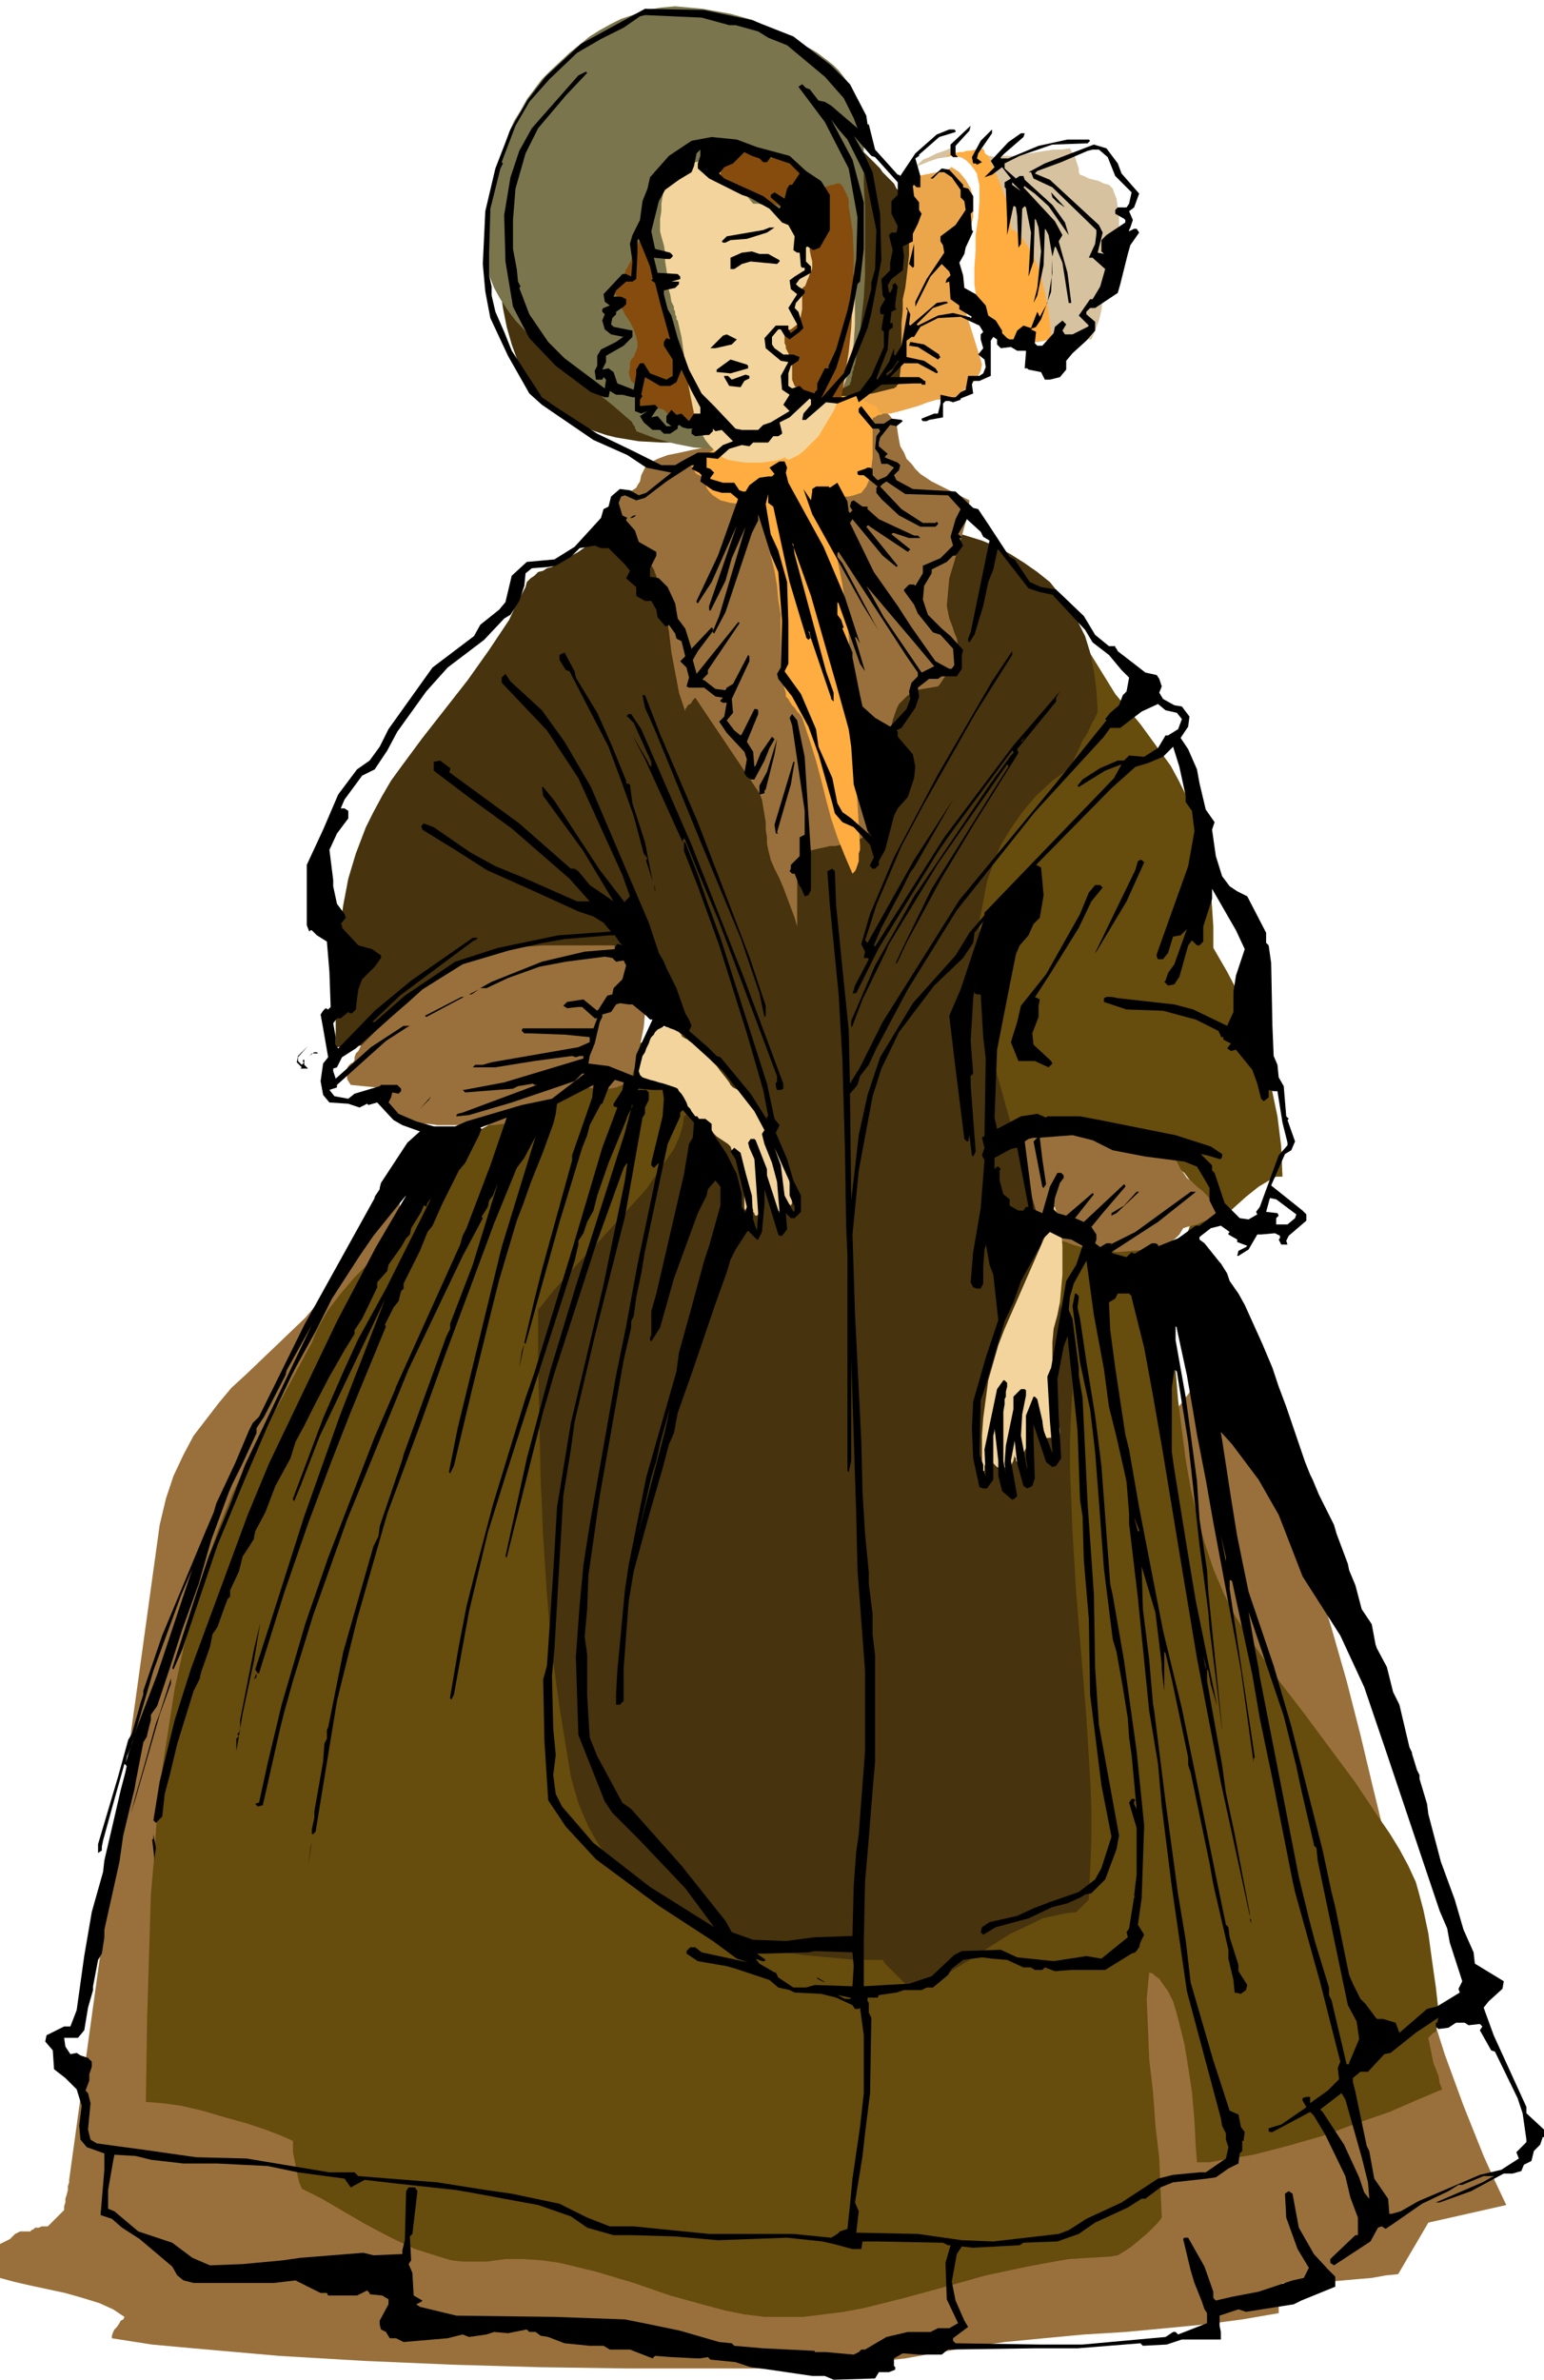
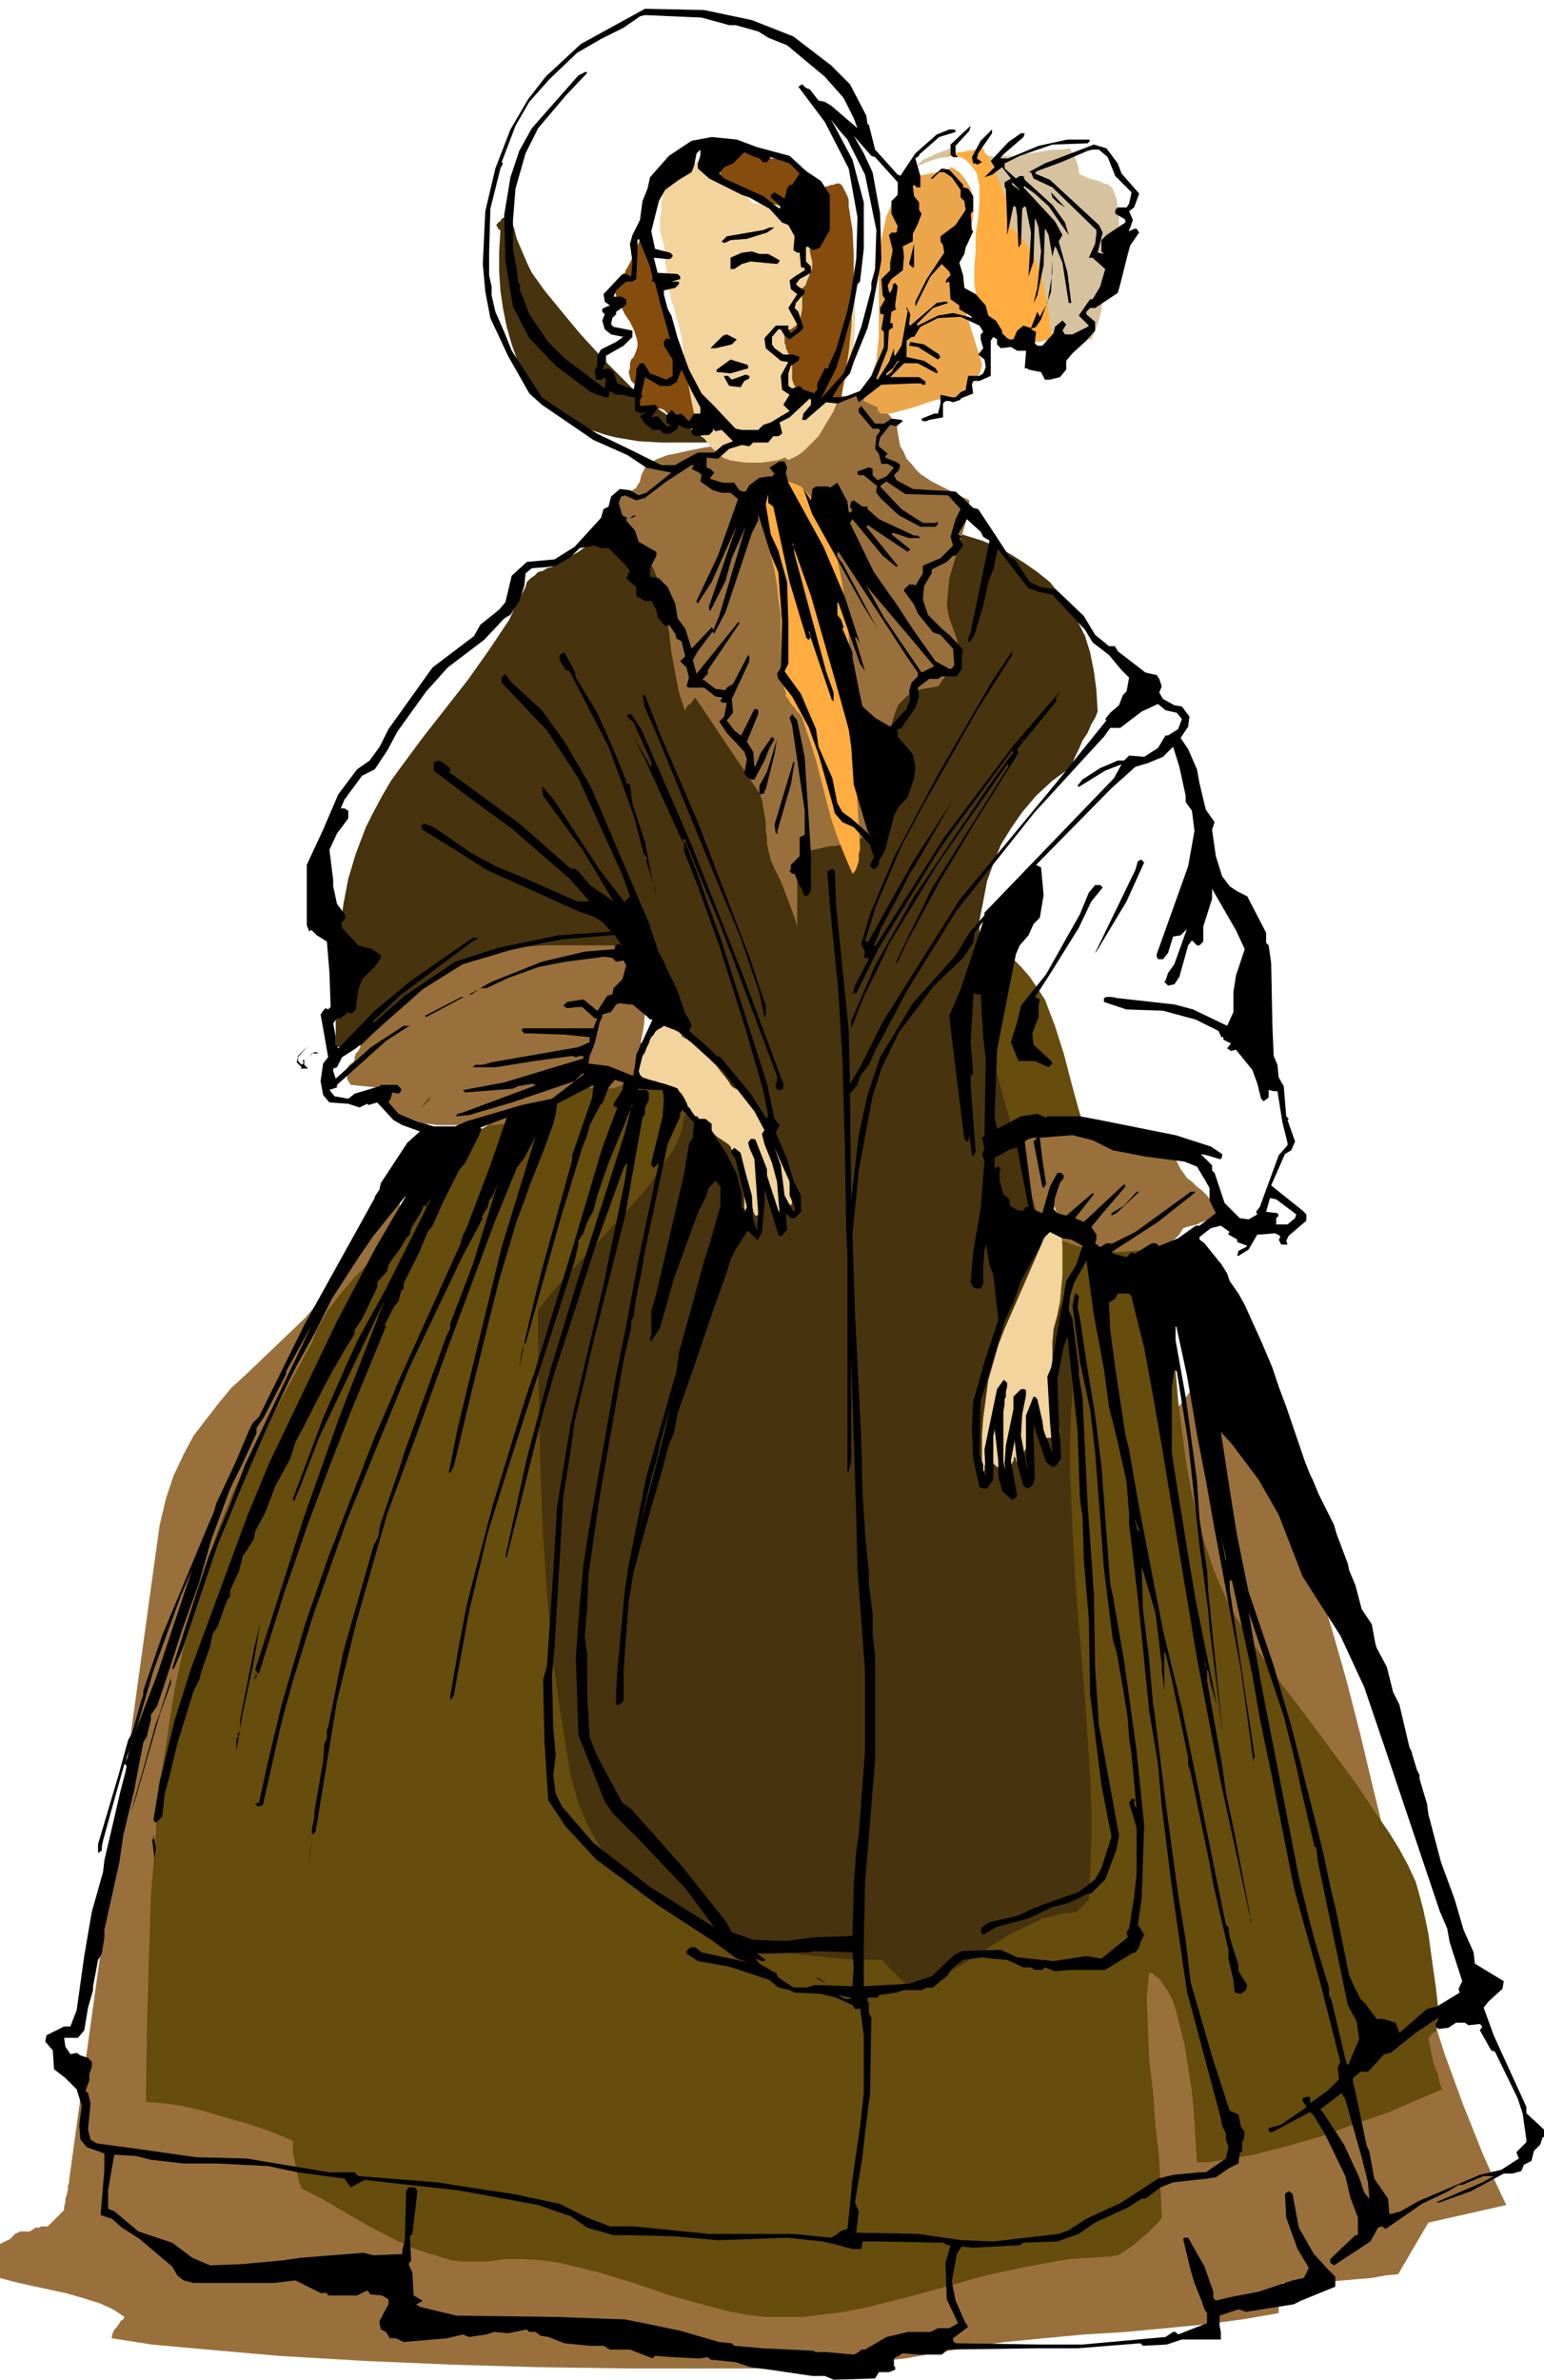
<svg xmlns="http://www.w3.org/2000/svg" width="4.092in" height="6.306in" fill-rule="evenodd" stroke-linecap="round" preserveAspectRatio="none" viewBox="0 0 1228 1893">
  <style>.brush1{fill:#664c0d}.pen1{stroke:none}.brush2{fill:#99703b}.brush3{fill:#47330d}.brush4{fill:#f2d49c}.brush5{fill:#ffad40}.brush9{fill:#854c0d}</style>
-   <path d="m845 484 42 68 20 24 16 22 8 11 6 11 6 12 5 11 4 12 4 12 3 13 2 13 2 14 1 15 1 15v17l11 19 11 21 9 23 8 23 7 24 5 24 3 24 1 24h-5l-4 2-5 3-5 3-10 8-10 9-11 10-10 8-5 3-4 3-5 2h-5l4-8 3-8 2-7 1-7-1-6-1-5-1-5-3-4-3-4-4-3-5-3-5-2-11-5-12-3-28-7-27-7-12-5-11-6-5-4-4-4-4-5-3-5-5-17-5-20-4-22-5-22-2-11-3-10-4-10-4-9-6-8-5-8-7-6-8-4v-12l2-13 2-13 3-13 3-14 5-14 5-13 6-14 6-13 7-13 8-12 8-11 9-10 9-9 9-8 10-6v-55z" class="pen1 brush1" />
  <path d="m976 1069 3 24 10 19 10 20 9 19 9 20 15 41 14 41 13 42 12 42 11 43 10 42 21 86 23 85 13 41 15 41 8 20 8 20 9 20 9 19-62 14-24 41-10 1-11 2-12 1-11 1-12 1h-12l-12 1h-12v6l-1 3-1 3v3l-1 3v6l-29 5-30 4-31 3-32 3-33 2-32 3-31 3-29 4-16 3-17 3-17 3-18 2-18 3-18 2-17 1H499l-70-1-69-2-70-3-68-4-34-3-34-3-33-3-32-5v-2l1-3 1-2 2-2 2-3 1-2 2-1 1-2-9-6-11-5-13-4-14-4-14-3-14-3-13-3-11-3v-27l4-2 4-2 2-2 2-2 2-1 2-1h8l1-1 2-1 1-1h3l2-1h5l13-13v-3l1-3v-3l1-3 1-4v-3l1-3v-2l72-521 5-21 6-18 8-17 8-15 10-13 10-13 10-12 12-11 23-22 24-23 11-13 12-13 11-15 11-16 2-6 3-7 4-7 3-8 4-7 5-8 4-7 5-5v38l-2 39-2 39-3 39-6 79-6 79-2 40-2 39-1 39v40l1 39 3 39 4 39 6 38 1 3 1 2 3 3 3 2 7 4 10 4 12 3 13 3 15 3 15 3 30 3 28 3 22 2h15l36 1 42 1h46l48-2 24-2 23-2 23-3 22-4 21-4 20-6 18-6 16-7 5-5 5-7 4-9 4-10 4-13 3-13 3-14 2-15 4-30 3-28 2-24 2-17v-22l1-24v-25l2-26 2-26 4-25 2-12 4-11 4-11 5-10 6-12 8-11 9-13 10-12 9-12 10-12 9-12 7-12 1-2 2-3 4-4 3-4 4-4 3-3 3-3 1-1z" class="pen1 brush2" />
  <path d="M681 737 383 898l-8 7-7 7-6 7-5 7-4 7-5 8-4 8-5 7-9 12-11 12-12 11-12 12-13 13-11 13-10 13-8 14-5 12-7 13-7 13-7 13-7 13-8 13-7 13-6 12-14 30-12 30-10 30-9 31-8 32-7 32-5 32-5 32-4 33-2 33-3 34-1 33-2 66-1 66 13 1 15 2 17 4 17 5 18 5 15 5 13 5 9 4v9l1 5 1 5 1 5 1 5 1 4 2 5 16 8 17 10 19 11 19 10 19 9 19 6 10 3 9 1h19l15-2h14l15 1 14 2 29 7 30 9 29 10 29 8 15 4 15 3 16 2h31l16-2 16-2 16-3 32-8 33-9 32-9 33-7 16-3 17-3 16-1 17-1 6-1 5-3 6-4 6-5 6-5 5-5 4-4 3-4-1-23-1-24-3-26-2-27-3-26-1-25-1-23 2-21 3 1 2 2 3 2 2 3 5 7 4 8 3 10 3 12 3 12 2 12 4 26 2 23 1 20 1 13h10l11-2 12-2 12-2 27-7 28-8 27-10 26-9 23-10 19-8-2-5-1-6-2-5-2-5-1-5-1-5-1-5-1-5 4-4 2-1 1-4 1-5v-8l-2-18-3-21-3-22-4-19-4-15-2-7-6-13-7-13-8-13-9-13-18-27-20-27-20-27-20-26-19-27-17-26-9-18-8-19-7-21-6-21-5-22-4-23-3-23-3-24-4-47-3-46-4-45-5-40-6-2-5-1-6-2-6-2-6-1-6-1-7-1-6-1-8-20-7-22-6-22-6-23-7-22-8-21-6-9-6-9-7-8-8-8v-3l-14-1-16-1-16-2-16-3-17-3-15-3-15-4-14-4z" class="pen1 brush1" />
  <path d="m792 905 14-4 16-3 16-2h35l17 2 16 1 15 2 2 2 2 4 3 5 4 6 4 6 3 6 3 4 2 3 4 3 4 4 4 3 4 4 3 4 3 3 2 4 2 4-3 2-4 1-4 2-3 1-4 2-4 1-4 1-3 1-3 5-3 3-4 3-5 3-12 3-13 1-13 1-13-2-12-1-10-3-5-2-5-1-6-2-7-3-6-2-6-2-5-2-6-3-3-2-2-2-2-3-2-4-2-9-1-10-1-11v-10l-1-9-1-8z" class="pen1 brush2" />
  <path d="m517 415-13 3-11 4-9 3-9 5-8 4-7 5-9 5-9 5-3 2-4 1-3 2-4 1-3 3-3 2-3 3-1 4-7 13-6 13-8 12-8 12-17 24-18 23-18 23-17 23-8 11-7 12-7 13-6 12-8 21-6 20-4 21-3 21-2 21-1 23v48l16-1 16-1 16-2 16-3 32-8 33-9 32-9 33-7 16-3 17-3 16-1 17-1v-5l-1-3-1-2v-3l-1-2v-5 2l1 3 2 5 2 5 3 4 2 4 2 3 1 1 1 7 2 9 2 10 3 10 3 11 4 10 3 10 3 8-1 3-2 3-1 3-2 3-1 3-2 2-2 2-3 2-1 8-3 9-4 9-7 10-15 22-19 21-20 22-19 20-16 18-12 15v43l1 45 1 46 2 46 3 46 4 46 6 44 7 43 2 12 3 11 3 10 4 10 4 9 5 9 5 8 6 8 6 8 6 7 7 6 7 7 16 11 16 9 18 9 18 7 20 5 20 5 20 3 21 2 22 2h21l2 3 3 3 3 3 3 3 3 3 3 3 2 3 1 3 9-2 8-4 8-4 8-4 16-10 17-11 16-10 17-8 8-4 9-2 9-2 9-1 10-10 1-24 1-24v-24l-1-24-3-49-4-49-4-49-3-49-1-25-1-24v-25l1-24 1-15-1-15-1-15-3-16-7-33-8-34-21-70-20-72-4-17-3-18-3-17-2-17-1-17v-33l3-15 3-16 5-14 6-15 8-13 9-13 11-13 13-12 15-11 1-3 2-5 3-6 3-7 4-6 3-7 3-5 2-5-1-17-2-15-3-15-4-13-6-12-6-11-8-10-8-10-10-8-10-7-11-7-11-6-12-5-13-4-13-4-14-3-28-5-29-3-30-1h-30l-56 2-51 3z" class="pen1 brush3" />
  <path d="m534 817-6-2v1h1l1 1h2l1 1h1l2 2 1 2 2 1 2 1 2 1 2 1 2 1 1 1 5 3 5 4 4 4 4 5 4 4 3 4 4 5 3 4 1 2 2 2 2 1 2 1 2 1 2 1 2 1 1 2 8 8 6 9 6 11 6 11 4 12 3 11 2 12 1 11-1 2-1-1h-1l-1-1h-1l-2-1-1-1h-1l-1-1v11-1l-1-1-1-2-2-2-1-1v-2l-1-2-1-1-1-3v-2l-1-3v-5l-1-3v-3l-1-2v-1l-1 2v10l-1 6v6l-1 5-1 4v1h-1v1h-1l-1 1h-1l-1-1v-1l-1-1v-2l-1-1-1-1v-3 1h-1v1l-1 1v2l-1 1h-1l-1-2v-10l-1-5-1-4-1-5-1-5-1-4-1-5-2-4-2-4-1-3-2-2-3-2-3-2-3-2-2-2-2-3-2-2-1-1h-1l-1-1h-2l-1-1-1-1-1-1v-1l-4-7-2-7-2-8-2-8-1-9-1-8-2-8-2-7-1-2-1-2v-2l-1-2-1-2-1-1-1-1zm303 153-38 87-5 13-4 14-4 14-2 15-2 15-1 14v30-1l1-1h1v-4l1-2v-2l1-2 1-2v-2l1-1 1 5 2 4 3 3 4 1 4-1 3-1 2-4 1-5v2l1 1v2l1 1v1h2l2-6 3-6 2-6 1-6 1-7 1-6v-13l2 3 2 3 1 4 2 4 1 5 1 4 1 4v3l11-1v-2h1v-3l-2-11-1-11-2-12-1-12v-24l1-11 3-11 2-10 1-11 1-11v-23l-1-11-2-10-3-10h-1l-1 1-1 1v1h-1v3l1 1v1l1 2z" class="pen1 brush4" />
  <path d="m499 753-13-1h-54l-13 1-13 2-13 2-15 5-14 7-14 9-14 9-12 11-12 10-12 11-11 11-1 1-1 1-1 2-1 2-2 2-1 3v2l-1 2-2 1-2 2-1 2v8l1 2 2 3 20 2v2l1 3 1 2 2 3 2 3 2 3 1 2 2 2 4 3 5 3 7 2 7 1h8l7 1h44l8-1h8l8-1 8-1 3-4 3-3 3-4 3-3 4-3 3-3 4-3 3-2 6-1 5-1h6l6 1h12l5-1 5-2 3-2 2-3 3-3 1-4 2-4 1-4 1-3v-4l2-9 2-10 1-11 1-11v-10l-1-11-1-4-2-5-2-4-3-4-1-1-1-1h-1l-1-1-1-1h-1z" class="pen1 brush2" />
  <path d="m398 183-1 17v16l1 15 2 14 3 15 4 14 5 14 6 15 1 1 1 1 1 2 2 1 1 2 1 1 2 1 1 1 7 7 7 7 7 5 8 4 8 4 8 3 9 3 8 2 18 3 18 1h39l-6-4-7-5-6-4-7-4-7-4-6-4-7-5-6-5-11-9-10-10-11-11-10-11-10-11-10-12-9-11-9-11-5-7-5-7-3-6-3-7-3-7-3-7-2-8-3-8h-1v-2h-3l-1 1-2 1-1 2-2 1v1h-1v2l1 1v1l2 1z" class="pen1 brush3" />
  <path d="M578 342v1l-1 2-1 1v2l-1 1-1 2v1l-1 2-6 1-7 1-10 2-9 2-10 2-8 3-6 3-4 4-3 6-1 5-2 3-1 2-3 2-3 1-6 2-8 3 1 7 2 6 3 5 3 5 5 5 4 5 4 5 4 5 4 7 4 7 3 8 2 8 4 16 3 17 2 17 3 16 3 16 5 15v-2l1-1 1-2 2-1 1-1 1-2 1-1 1-1 51 76 2 5 1 6 1 6 1 6v6l1 6v5l1 5 2 8 3 7 4 8 3 7 3 8 3 8 3 8 2 7v-37l1-7 1-7 2-7 5-2 4-1 4-1 5-1 4-1h4l5-1 4-1 6-1 4-2 5-3 3-3 3-3 3-4 2-4 2-5 2-10 2-10 1-11v-11l1-11 1-11 2-9 3-9 2-4 3-3 3-3 4-3 4-2 5-1 6-1 6-1 1-1 2-3 2-3 3-4 3-3 3-4 2-3 1-2v-5l-1-4-1-6-2-5-2-6-2-5-1-5-1-5 1-11 1-11 3-10 3-10 3-10 3-11 3-10 1-11-10-5-10-5-10-5-9-6-4-4-3-4-4-4-2-5-3-5-1-5-1-6-1-7-2-1-1-2-2-3-2-2-1-3-2-3-3-2-2-2h-4l-1-1h-2l-2-1-2-1-1-1-2-1-10 1h-12l-12 1-14 2-13 2-12 2-12 2-11 3-1 1-2 1-2 2-1 3-1 2-1 3-1 2-1 1z" class="pen1 brush2" />
  <path d="m611 381-1 6-1 6-1 6v19l1 6 1 6 3 12 3 12 2 12 1 11 2 12v44l1 4v4l1 3 1 4 1 3v3l2 2 1 2 2 3 2 2 2 3 2 2 2 3 1 3 5 15 5 16 4 15 4 16 4 15 5 15 6 15 6 14 2-2 1-2 1-3 1-3v-6l1-3v-3l-4-67-1-19-1-20-1-21-1-20-1-21-2-20-3-20-4-20v-2l-1-3-1-3-1-4-1-3-1-3-1-3-1-3-5-8-4-8-3-7-5-6-5-5-7-3-8-2-11-1z" class="pen1 brush5" />
-   <path d="m688 309 87-23-6 8-7 7-7 5-8 5-9 3-9 2-9 1-11 1-1 1v3l-1 1v1l-1 1v2l-1 1h-1l-2 1-1 1h-2l-2 1-1 1h-1l-1 1v31l-1 8-1 8-3 7-4 5-3 1-3 1-4 1h-20l-2 4v15l1 5v5l-1 4-3 3-4-3-5-4-4-4-4-5-4-4-5-4-5-3-6-2h-6l-8-1h-9l-9-1-8-2-6-4-3-3-2-3-1-3-1-5h-1l-1-1-2-1-2-1-1-1-1-2-1-1-1-2 3-2 4-2 3-3 3-3 4-3 3-3 4-3 3-2 4-1 5-1h5l6-1 6-1 5-1 4-2 3-4 1-2 2-3 1-3 2-3 1-4 2-2 1-3 2-1 7-3 7-1 8-1h17l8-1 7-1 7-2z" class="pen1 brush5" />
  <path d="m757 133 6 4 5 6 4 7 2 7v16l-2 8-3 8-1 3-2 2-2 3-2 2-2 2-2 3-2 2-1 2v6l1 4 1 3 2 3 1 3 2 2 1 3 17 54 1 4-1 5-2 4-3 4-4 4-4 3-4 3-3 3-7 1-8 1-7 2-8 3-7 2-7 2-8 2h-8v-1h-1v-1l-1-1v-2l-11-5v-6l1-1 1-2v-2l1-2 1-2 3-8 3-9 1-10 1-9v-59l2-19 2-9 2-9 4-9 5-9 1-2 1-1 2-2 1-1 1-1 2-2 1-1 1-2 2-1 4-1 5-1 5-1 5-1 4-1h3l1-1h1l1-1h1v-1h1z" class="pen1" style="fill:#eba64c" />
  <path d="m723 149 1-8 3-6 3-4 4-4 5-2 6-3 6-2 7-3-1 1v2h-1v2h3l4-1h3l3-1h3l4-1h3l3-1 1 3 1 2 2 1h2l3 1 3-1h12l6-1 7-1 6-1 6-1 7-1h6l7-1 1 2 2 3 1 2 1 3 1 3 1 3v3l1 2 3 1 4 2 4 1 4 1 4 2 4 1 3 3 1 3 2 5 1 7 1 7v15l-1 7-2 6-1 6-3 8-2 8-2 8-2 8-1 9-2 8-3 8-3 7h-6l-3-1h-3l-2-1h-10l-4 1-4 1-5 1-4 1h-4l-5 1h-4l-4-1-4-1-4-1-4-1-4-1-4-1-4-2-4-1-3-12-2-13-2-13v-13l1-13v-13l2-13 1-13v-14l-1-4-1-5-2-3-3-4-3-3-5-3-6-1-5 1-7 1-6 2-5 2-5 2-5 1v6l-1 2v5l-1 3z" class="pen1" style="fill:#d6c29e" />
  <path d="m786 124 3 7 3 7 3 7 3 8 3 7 2 8 1 7v7l4 2 3 3 3 4 3 4 5 9 5 12 3 12 3 14 2 14 1 13-3 1-2 1h-3l-3 1h-3l-3 1h-5l-4-1-4-1-4-1-4-1-4-1-4-1-4-2-4-1-3-12-2-13-2-13v-13l1-13v-13l2-13 1-13v-14l-1-4-1-5-2-3-3-4-3-3-2-2-2-1h-2l-2-1h-6l-2 1v-1h1v-1h1v-1l1-1v1h3l4-1h3l3-1h3l4-1h3l3-1v1l1 1v2h1v1h1l1 1zm-30-4v-3h2l-1 1v2h-1z" class="pen1 brush5" />
-   <path d="m645 82-8-5h2l1 1 1 1 1 1 1 1 1 2 1 1v2l8 4 7 6 7 6 7 6 7 7 7 7 6 6 6 6 2 3 3 3 3 3 3 3 2 4 3 3 2 4 2 2 2 7 1 8 1 9-1 10v10l-1 9-1 9-1 8-2 9v9l-1 10v29l-1 10-1 9-1 1-1 1v1h-1l-1 1h-1l-8 2-8 2-8 1-8 1h-8l-8 2-8 1-8 2v2l-1 1h-1l-1 1-1 1h-1v-1l1-1 1-2 1-1v-1l1-2v-1l1-1v-1l3-8 4-7 3-7 3-7 3-8 3-7 2-7 3-8v-6l1-2v-4l4-19 2-18v-20l-2-19-3-19-4-18-7-18-8-16-1-2-1-2-1-1-1-2-1-2-1-2-1-2-1-1z" class="pen1 brush3" />
-   <path d="m651 319 25-13v-1l1-2v-2l1-3v-2l1-2v-2l1-2 3-17 2-18 2-18 1-18v-55l-1-17v-40l-1-10-2-10-3-9-4-9-3-4-3-4-4-5-4-4-5-4-4-3-4-3-5-3-6-3-6-4-7-3-7-4-7-3-7-3-6-3-7-2-11-3-11-2-11-2-11-1-11-1-11 1-12 2-11 4-9 3-8 4-9 5-8 5-16 13-15 14-7 7-6 8-6 8-5 9-5 8-4 9-3 9-3 9-2 10-3 12-3 13-2 14-2 13-1 12 1 12 2 10 4 10 5 9 6 9 6 8 14 15 15 14 17 13 16 13 16 13 15 13v1l1 1v1h1v2l1 1v1l16 6 15 4 15 3 15 1 15-1 14-3 15-6 14-8 3-1 3-3 3-4 3-3 3-4 3-4 2-3 1-3h3v3h1v1l1 1z" class="pen1" style="fill:#7a754c" />
  <path d="m524 146-3 8-3 8-3 9-3 9-2 9-4 8-3 8-4 8-1 1-1 3-2 2-2 3-2 2-1 3-1 3v2l2 6 3 6 3 6 4 6 3 6 2 6 1 4v4l-1 3-2 5-2 2-1 3v4l-1 3 1 4 1 3 2 2h3l-1 16 3 2h4l4 1 4 1h4l3 1 2 2 2 3h1l3 1 3 1 4 1 3 1h3l2-1 1-3h2l2-1h1l1-1 1-1h1l1-1v-3l-6-7-5-8-4-9-3-10-3-10-3-10-2-10-2-9-4-12-5-12-4-12-5-13-3-13-1-13 1-6 1-6 2-7 3-6v-3h1v-1h1v-1h4z" class="pen1 brush9" />
  <path d="m634 173-4-2-4-1-5-2-5-2-4-2-5-1-4-1h-4l-5-6-4-7-5-6-4-7-5-5-6-3-4-1h-4l-4 1-5 1-4 2-4 1-3 2-3 2-3 3-3 2-2 3-3 3v4l-1 5-1 6v6l-1 6v10l1 4 2 7 1 6v7l1 6 1 7v7l2 6 1 6 1 2 1 2v2l1 2v2l1 2v2l1 1 3 13 2 14 2 16 3 16 3 15 5 14 4 7 4 5 5 5 5 4 5 2 6 1 7 1h13l7-1 6-1 5-2h1v1h1l1 1 4-2 4-2 4-3 4-4 8-8 6-10 6-10 4-10 4-10 3-8 3-13 2-13 1-15v-29l-1-14-1-14-2-13-1-8-2-6-3-4-3-3-5-1h-5l-6 1-8 1-1 1h-1l-2 1h-1l-2 1-1 1h-1v1z" class="pen1 brush4" />
  <path d="M643 144v-2l-1-2v-2l-1-2-1-1-2-1-1-2-2-1-4-2-5-1-4-1-5-1h-5l-5-1-4-1-4-2-4-1-3-1-4-1h-6l-3 1-3 3-1 3v1l-1 2v3l-1 2v5l2 3 3 2 3 3 4 2 4 2 4 1 3 2 3 1 3 2 3 1 3 1 3 2 3 1 4 1 2 1 3 2 4-1 3-2 2-2 3-4 1-3 2-3 3-3 2-2v-2zm2 21-1 5v29l1 5 1 4v5l-1 3-1 2-1 3-1 2-1 3-1 2h-1v1h-1v17l-1 5-1 5-3 3-4 3-5 1v10l1 2v2l1 2 2 4v2l1 3 1 2v12l2 5 4 3 5 3 6 3 6 1 6 1h5l5-1 3-18 3-19 2-19 1-20 1-19v-20l-1-19-3-19v-5l-1-3-1-2-1-2-1-2-1-2-2-2h-3l-2 1h-2l-2 1h-1l-2 1h-1l-1 2v1l-1 1-1 2-1 1v1l-1 2v1h-1v1l-1 1v2l-3 1z" class="pen1 brush9" />
  <path d="m598 16 33 13 30 23 15 15 13 25 1 7h1l5 20 18 20h1l1 1 12-18 17-15 10-4h4l1 1v1l-13 4-16 14v1l-3 2 4 14v9h-3l-2-2-1 1 1 8 4 5v6l2 3-3 8-4 8v6l-8 4 1 8-1 11-9 7-3 5 1 5 1 1 2-4v-3h1l1-1 2 3-2 14v3l1 1-4 2-1 9h2v4h-1l-2 2-1 15-9 23 1 1 9-14 4-11v5l1 1 5-8 5-28-1-1v-2l3 6-1 8 1 1 21-18 6-1h2l1 1-12 4-13 13 1 1 16-8 12-2 12 3h1l1 1 1-1-10-6v-3l-7-5-1-14-3 1 1-3 3-3-1-3-6-6-9 10-12 24v-4l9-18 14-21-1-6-2-3v-4l12-9 8-12-1-7-3-3v-6l-7-10-6-4h-4l-5 5h-2l9-8 6 1 11 12v2l4 1 4 6v12l-2 2 1 13 1 1-6 13-1 5-4 7 3 10 1 10 9 5 8 9 2 8 6 4 5 8v2l4 4 2 1h3l3-7 5-4 6 2 5-13 2 4 6-11 4-24v-11l-1 26-8 22-4 6-2 1h-1l-1 1 4 2-1 9 2 2h4l9-10 1-5 6-5 3 3-3 5 2 3h6l12-6 1-1-8-8 9-13h2l6-10 4-14-9-8-1-1h-3l5-11 1-8v-3l-35-34-15-7-2-5h-2l13-7 39-15 10 3 9 12 3 8 14 16-4 11-4 3 3 7-2 6-1 2v1l4-2h2l2 3-7 10-2 7-6 24-2 7-18 12h-4l-3 3v2l7 6v7l-7 8-11 10-5 6v7l-5 6-8 2h-4l-3-6-10-2-1-1h-2l1-13v-1h-7l-5-3-8 1-3-3v-4l-3-2-2 3v28l-9 4h-5l-1 3 1 7-10 4v1l-6 2-3-1h-3l-2 2v11l-11 2-2 1h-3l-1-1v-1l10-4h3l2-8v-7l9 2h3l4-4 4-2 2-11h9l3-2 2-5-1-6-5-4 4-5-2-7v-4l2-2-3-5-15-7-18 1-14 7-5 8h-2l-4 3v13l14 3 9 6 2 3-1 1-15-8h-11l-11 11h23l3 2 1 1h1v3h-3v-1h-6l-26 1-18 14-2-5-15 6-9-1-15 13-1 1h-3l1-5 6-7v-4l-1-1-16 15-8 4 1 4 1 4v1l-3 2h-4l-4 5h-12l-3 3-6-1-10 3-9 8-9-1v8l3 1 3 3-3 4v1l10 3h9l4 6 3 1h2l3-5 8-6 7-1h3l2-2-4-5 8-5h4l2 5-1 4 2 8 28 51 17 40 12 37-3-5h-1l8 27-4-6-17-48-1-1v10l3 4 2 6-1 1 8 19v4l6 30 2 9 10 9 12 7 13-14 3-8-1-6 2-7 2-2 3-3v-3l-9-13-54-83-1 1v3l4 5 25 47 4 7-13-21-40-72-7-20 6 9 1-7v-2l3-2h10l1 1 6-4 8 15 1 8 1 1 2-2-2-3 1-4 2-1 7 5h4v2l9 8 28 13h3l2 2h-9l-12-4h-1l-1 1 15 12-2 2-30-20-1-1h-1l-1 1 25 31-1 1-11-9-24-29-2 3 19 39 19 27 11 17 19 27 11 6h2l2-3-1-13-10-11-6-2-12-15-3-7-8-11v-1l4-4h4l1 1 6-10v-6l14-6 10-10-2-7 4-14 4-8-10-11-34-1-15-10-3 2-2 2 17 18 17 11h10l1-1 1 1v1l-2 2h-12l-17-9-14-13-4-5v-4l1-1-11-9h-4l-1-1v-2l6-2 2-1h2l2 1v5l4 4 7-3 6-7-5-3h-5l-2-8-3-4 1-10 3-4-1-2h-5l-11-13v-3l2-2 11 14h7l6-4 8 1 1 1-5 4-5-1-8 10-1 4v3l7 6-2 2v1l10 4 2 2-1 4-4 4 2 4 13 7 34 2 14 13 4 1 8 12 17 26 4 2 12 18 9 4 12 2 22 21 9 15 11 9h5v1l1 1 1 2 22 17 9 2 2 3 2 6-2 5 3 5 9 5 6 1 6 8-1 8-6 9 6 9 7 16 2 11 5 21 7 10-2 6 3 21 5 16 6 8 6 4 8 4 15 29v8l2 2 2 14 1 50 1 24 3 7 1 10 4 7 2 24 2 2-1 1 6 17-3 7-5 3-11 25 25 20 3 3v5l-14 12-2 4 1 3h-5l-2-4 1-1v-2l-4-2-11 1h-3l-7 12-8 5h-1l1-4 6-3 1-1-8-3v-2l-7-4v-1l1-1-7-5-8 2-9 7v2l4 3 12 15 1 1 5 8 2 6 7 10 5 9 14 31 8 19 5 15 6 16 15 44 4 10 2 4 5 12 12 24 2 7 9 24 1 5 5 12 5 19 8 12 3 16 1 3 8 15 5 20 5 10 8 34 2 4v1l4 13 2 4v3l6 20 1 8 10 38 11 30 7 24 8 18 1 9 23 14-1 6-11 10-4 5 8 22 26 57v5l14 13v6h-1l-2 6-5 5-2 8-6 3-2 5-7 2h-7l-26 14-25 9h-3l37-16 9-5h-8l-17 7h-3l-8 5-21 10-23 16-6 4-3-2-3 1-6 11-29 19-3-2v-3l20-19h2v-14l-6-16-4-17-16-33-9-15-3-3-30 16h-2l-1-1v-2l10-3 19-13 1-1-3-5v-2l3-1h3v5l14-10 7-7 2-2-1-9 2-5-16-63-20-72-2-9-16-81-10-48-6-35-16-74-1-1h-1v7l20 134-1 1v3l-10-73-4-22-18-96-6-34-7-36-3-18-5-29-8-37v-1l-1-1v11l8 45 9 67 2 30 6 41 1 17 11 109v1l-3-25-7-56-1-13-7-53-9-82-9-56-1-1h-1l-2 14v51l2 14 10 62 7 42 17 84-5-17-2-11-1-1v9l12 67 3 22 7 33 12 63v2l-6-28-17-78-11-57-8-42-13-78-14-85-8-46-7-38-10-40v-1l-2-2h-9l-2 4-5 3 1 22 4 30 8 53 3 12 8 46 19 98 15 62 9 44 18 89 8 39 2 2 1 8 7 22v5l7 11-1 4-4 3-5-1-1-10-4-17v-7l-12-52-3-17-15-72-2-6v-6l-13-62-5-21-1-1v31l-2-17v-4l-5-41-11-37 1 34 5 40 3 35 1 6 9 72 10 74 6 36 4 34 18 62 13 40 7 3 2 10 3 4-1 7h-1v8l-2 2-1 8-8 4-10 7-7 1-27 3-10 4-12 9h-3l-11 7-26 12-13 9-17 6-27 1-3 2-37 2-9-1-4 6-4 22 3 15 7 16 3 5-12 9v2l2 2 66 1h35l66-6 6-4h2l2 2 23-9v-8l-2-3-2-6-6-15-3-10-6-25 1-1h3l13 23 7 20v5l2 2 13-3 21-4 27-9 9-2 4-8-9-15-9-25-1-19 3-2 3 2 5 27 12 21 11 12 6 6v8l-27 11-6 3-38 6-6-2-15 5v8l1 5v6h-31l-12 4-19 1-2-2-50 4h-34l-69 1-5 4h-18l-13-1-7 4v6l1 1v2l-5 2h-8l-3 5-33 1-7-3h-10l-34-5-15-2-12-4-20-2-2-2-6 1h-3l-20-1-13-1-2 2-18-7h-16l-5-3h-11l-20-2-13-5-6-1-4-3h-5l-2-2-15 3-11-1-6 2-14 2-5-2-12 3-35 3-6-3h-5l-3-5-4-2-1-4v-3l7-13v-4l-5-3-10-1v-1l-2-2-8 4h-23l-1-2h-5l-20-10-17 2h-64l-8-2-5-4-4-7-26-22-14-9-8-7-9-3 3-36v-13l-14-5-5-6-1-11 2-16-4-13-9-9-9-7-1-15-6-7 1-5 14-7h5l5-13 6-43 6-35 9-32 1-9 7-30 6-26 5-19-2-2-9 32-8 29-1 5v3l-3 2v-7l16-54 8-29 3-5 7-25 2-6v-3l15-44 35-84 6-14 2-7 15-32 11-26 3-6 5-5 36-73 56-101v-1l-1-1 1 1 4-6v-1l1-4 21-32 10-9-14-5-7-4-13-14-7 2-1-1-6 3-9-3-15-1-5-6-2-11 2-14 4-5-4-23-2-11 2-3 2-2 2 1 2-2-1-28-2-24-8-5-1-1-3-3h-1l-1 1-2-5v-48l13-28 12-28 15-20 10-7 8-11 7-14 35-49 33-25 5-9 15-12 5-6 5-21 12-11 22-2 16-10 21-23 2-7 4-2 2-8 7-6 8 1 7 4 6-2 20-16-20-4-15-10-27-12-41-28-10-9-17-30-14-30-4-21-2-22 2-42 8-34 12-31 14-24 14-18 28-26 51-28 47 1 38 8zm-18 4h5l18 5 8 5 15 6 30 25 15 17 4 8 4 8 3 8-21-18-5-3-5-1-7-9-3-1-3-3-3 2 21 28 19 37 7 39-1 33-5 32-2 9-9 31-6 13v2h-3l-6 12v5l-2 2v1l-9-3-3-3-6 2-3-2v-10l2-6 6-4 1-3-5-2h-8l-7-5-2-3v-6l5-6h2l3 5 4 3 8-6 3-3-4-13-3-3 1-4 7-8v-2l-5-3-2-2 3-4 9-5v-5l-4-4v-11l1-1 5 3 5-2 8-14v-28l-7-11-12-8-13-12-26-7-16-6-20-2-16 3-18 12-15 17-2 9-4 10-2 15-6 12-2 7 2 14-1 12-4-2h-3l-15 16 1 6 4 3 5-2-10 4-1 1v2l2 2-2 5 2 7 5 4 10 2 1-1-7 5-12 6-3 5v8l-2 4 1 7h5l1-2 2 2-1 7-32-24-13-13-15-22-8-21 1-1-2-4-1-10-3-16v-23l2-25 8-28 10-20 22-26 17-18-1-1-6 3-37 42-10 18-7 21-5 30 1 37 6 36 13 25 21 22 28 21 11 4h3l1-5 5 3h5l8 2h2v11l5 2 5-2-6 4 3 5 7 6h6l3 3h5l6-4v-2l1-1 3 2 4 1h4l-1 1v3l3 2 9-1h2l3-3v-2l2 2 5-1 9 9-8 3-7 6h-13l-13 7-5 3h-11l-22-11-29-14-34-22-10-7-24-37-6-15-7-16-3-13v-7l-2-9v-18l1-35 8-32 2-4-1-1 11-29 11-19 16-18 22-21 19-11 18-9 13-9 4-1 45 2 22 6zm94 91 14 28 9 44-1 31-3 11v5l-8 30-14 37-18 20 12-24 5-16 8-29 4-22 2-2 3-26v-37l-9-34-17-32 6 8 7 8zm86 5v7l2 2h-4l-2-2v-8l16-15-1 4-11 12zm18 6-1 4 4 3-4 2-1-1h-2l-1-5 7-13 9-9v3l-11 16zm36-13-15 13-2 2-1 1v1h6l24-10 23-5h17l1 1-2 2-28 1-26 9-12 6v4l9 8 3-2h3l1 3 22 20 10 14 3 10-16-23-11-10-7-5-1-1-1 1 25 27 6 11-3 5 7 25 3 24h-2l-5-32-5-12-1-1-2 8-3-17-2-4-1-1-1 29-5 24-3 6 3-12 3-29-2-19-2-6-1-1-1 34-4 12 2-35-4-20-1-1-2 2-1 28-2 3-1-25-1-7-1-1h-1l-5 23v-12l-1-25-1-1v-4l5-3-7-9-8 6-6 2 8-8-3-5 14-15 10-7h3l-1 3zm-118 16 18 20v10l-5 5v10l5 10-1 5h-4l-2 2 3 12-2 10v6l-7 7 1 13 2 3-4 7v4l1 1h2l-2 12 2 2v12l-10 23-9 12-13 5h-9l6-10 8-9 3-9 11-27 3-12 8-42-1-37-6-33-7-15-8-14 14 16 3 1zm-141 5v4l9 8 26 13 6 2 7 4 9 5 10 11 5 2 5 9-1 11 3 2h2l1 11 1 1h2v2l-8 5-4 3 1 7 5 4-7 11 7 13v3l-5 4-2-3v-3h-10l-9 10 1 8 12 10 6 1-6 11 1 11 6 4-5 8 5 5-15 9-6 2-4 4h-13l-5-1-17-18-10-10-10-19-9-25-5-18-3-5-3-12v-3l9-2 3-3v-2h-6l7-2v-2l-2-2-16-1-3-12 10 1h3l2-2v-1l-2-2-12-3-3-14 6-24 5-9 11-8 10-6 2-5 2-10 3-3v5l-2 6zm326-5 6 15 13 13-2 9-2 3h-7l-2 2v3l7 4 1 1v2l-9 6-6 4-4 4v9l2 2-5-1 4-16-3-6-39-36-12-5 2-2 19-7 21-9 4-1h5l7 6zm-277 1 3 3h3l3-4 15 5 8 8-6 9h-2l-2 3-2 8-8-5-3 2v2l8 7-1 2-13-10-31-14-4-4 4-5 7-3 9-9 6 3 6 2zm201 21v-2l7 7-7-5zm36 14-4-4-1-4 11 12-6-4zm-231 24-16 5-13 1-4 2h-2l-1-1 4-4 29-5 5-2h4l-6 4zm-93 27 2 9v1l-1 1 3 2 4 16 8 29-3-1-2 3v3l7 11v13l-5 3-13-5-5-8h-3l-3 5v4l-2 12-13-5-3-9-4-3-5 1 3-6v-5l14-8 7-7v-5l-15-3-2-2 1-5 3-3v-2l6-4 2-2v-4l-4-2h-6l2-5 8-7h5l3-2 1-21v-10l1-1 5 12 4 10zm210 0-1 1-3-3 4-16v18zm-116-10 9 5v1l-2 2-21-2-7 2-6 4h-3v-9l9-4 8-1 6 2h7zm-25 68-4 4-13 3h-4l10-10 3-1 6 3 2 1zm161 12v1l1 1-2 2-16-10-7-1 1-3 11 2 12 8zm-152 9v2l-14 4-10-1h-1v-2l11-8 13 4 1 1zm117 0-3 5-4 3v-2l5-4 4-6h1l-3 4zm-155 33v5h-5l-4 6-6-6-4 1-4-4-4 5v5l4 3h-4l-7-8-5 1 4-6 1-1v-1l-2-2-12 1v-5l2-3-1-1 3-14 12 7h8l5-3 4-10 8 17 7 13zm39-23-4 2-3 5-9-1-4-7v-1h3l3 3 11-4 3 1v2zm-37 38-1 3 1-3zm-9 34 6 3 2 2-1 5 10 7 7 2h7l6 5-16 45-17 36v1l1 1 11-17 20-45-22 64v3l1 1 12-24 5-18 11-25-21 71-5 12v1l1 1 9-17 21-63 5-10v-5l10 32 6 14 3 39-1 37-3 5 1 4 11 14 13 24 8 22 11 39 2 8 6 7 9 4 13 14 3 10-3 6v1l2 2h2l3-3v-3l5-9 7-27 3-6 8-9 5-15 1-9-2-10-12-14v-4l-1-1 4-2 11-16 3-9-1-7 9-7h7l3-2h12l4-6v-11l1-4-10-11-7-6-11-11-4-12 1-11 6-10v-3l12-6 5-5h2l6-8-3-6h1l1-1-3-2 7-12 11 10 2 4 5 3-15 73-2 5v2l1 1 4-6 7-23 4-19 4-10 3-14v-1l1-1 24 31 9 3 10 2 26 28 6 10 13 10 10 12 6 6-2 11-3 3-3 8-7 6-4 5 1 1-41 51-76 92-61 97-18 36-8 13-1-43-4-39-6-60-1-27-2-2-2 1-2 1 2 27 7 71 3 52 2 71 1 62 1 23v171l1 1 2-9v-82l4 125 1 44 6 80v64l-5 66-2 14-2 27-1 40-30 1-23 3-26-1-17-6-5-9-35-44-40-45-7-5-20-37-2-5-4-10-2-33v-33l-2-14 2-22 1-27 9-63 19-108 6-26v-5l2-4 2-15 4-19 3-18 18-85 10-22v-3l2-2 9 10-1 12-3 5-4 24-22 95-4 14v19l-1 2v2l1 1 7-11 11-39 19-52 7-14 1-5 6-7 4 5v15l-9 32-4 12-10 37-10 36-2 15-24 84-14 70-3 20-6 64-1 18v9h3l3-3v-26l4-53 4-24 12-44 11-38 5-19 4-9 3-16 12-34 17-50 10-28 3-10 4-8 9-14 1-1 7 7h1l3-6 2-22v-12l11 36 1 1h2l4-5-1-13-1-1 5 5h3l5-5v-13l-6-12-5-17-9-21 3-6-4-5-6-28-37-116-10-27-8-23-10-26h-1v7l11 28 17 47 22 70 13 45 4 21h-1v2l-1-1-12-19-24-29-3-1-7-7-15-13 2-4-2-5-3-5-7-20-8-16-2-5-4-7-8-24-46-108-21-36-18-25-25-23-4-6-3 3v4l36 38 25 38 35 77 6 17-4 4v1l-20-26-36-55-9-11h-1l1 7 32 44 24 40 3 2-22-15-9-11-3-2h-3l-41-36-56-41-1-1 1 1 1-1v-2l-8-6-5 1v7l29 22 33 24 46 40 16 18h-10l-43-19-22-9-20-11-29-20-8-3-2 2 1 3 26 16 25 16 38 17 35 16 12 4 8 5 5 6 1 1-42 3-48 10-34 11-40 27-24 21h-2l22-21 59-44h1l2-2h-4l-49 34-29 24-29 30-2-3v-6l-2-11 3-4h3l6-5 1 1h2l3-3 1-9 1-7 3-8 10-10 5-7v-2l-7-5-11-3-13-14v-2l-1-1 4-5-1-3-6-8-3-14v-5l-3-24 6-13 9-12v-6l-3-2h-3l3-7 14-19 10-5 10-15 8-15 23-32 17-19 29-22 16-17 5-3 7-11 4-12 1-10 5-4 13-1 6-1 12-7 7-7 12-2 5 2h6l13 13 4 5-3 6 8 7v7l7 4h5l4 7 1 6 6 7h2l1-1 5 7 1 4 4 2 3 12-4 4 5 5 2 8-2 7 2 1h12l9 7 6 1-2 2v1l2 1h3l-2 11-4 4 6 9 14 15 2 6-2 11 2 3 3 2h3l8-15 4-10 4-7-2-2-9 13-4 10-1 1-1-12-5-8 9-22v-3l-1-1h-2l-10 20-1 1-5-4-6-8 5-6-1-11 7-15 7-15v-4l-1-1-12 23-5 3-1 2-8-1-9-7h-1v-1l4-4v-3l25-37v-1h-1l-33 41-3-11 4-7 12-16v-2l-1-1-16 17-5-16-6-8-2-12-6-13-7-7-5-1h-2v-7l5-10v-3l-14-8-3-9-7-8v-1l1-1-4-2-3-10 2-5 3-1 9 4 7-2 17-13 20-13h2l-2 3zm65 30 13 60 9 30 4 13v1l2 2 2-2-1-3v-1l-1-1 18 53v1l2 2v-7l-6-17-25-93-1-7v-1l-1-1 15 42 20 70 10 36 2 14 2 30 11 37 4 5-17-15-7-5-4-7-4-20-11-25-2-14-12-28-13-18 3-6v-33l-1-32-7-25-6-13-4-24 2-8v7l4 3zm-112 9h-2l3-2h2l-3 2zm140 17 8 17-8-17zm20 6 3 3-3-3zm-9 19 3 5-3-5zm5 10 6 14-6-14zm84 66-10 5-30-44-14-25 39 46 15 18zm-183-29-2 3 2-3zm216 66-42 74-17 32-20 47-6 19-3 9 2 2 37-66 31-48-31 54-3 4-7 14-16 30-6 14 1 1 55-87 55-73 37-43-3 5v3l-31 38 1 3-35 56-27 45-27 50-7 15-2 2 6-13 23-47 52-83 9-14v-1l-1-1-55 79-39 64-3 7-18 37-8 21-1 1v-5l19-44 31-55 61-90 16-22 2-2v-1l-1-1-46 62-12 17-40 65-8 13-18 36h-2l-1 1 2-7 11-21-1-1h-3l1-5-3-6 7-24 19-45 35-66 43-74 16-24v3l-29 46zm-318-28 17 28 12 27 11 27v2l3 1 2 15 10 31 6 31-5-16v-1l1-1-3-4-8-30-10-28-10-27-31-60-3-1-5-8v-4l4-2 8 15 1 5zm67 45 30 70 41 107 13 39v8l-1 1-4-19-15-44-32-77-36-88-8-18-2-10h2l12 31zm411-17 4 5-3 8-8 5h-2l-6 10-11 7-12-1-4 4h-5l-14 6-14 9-4 5 1 1 21-13 13-5-6 11-103 107v2l-12 14-11 18-34 38-26 43-10 30-7 32-6 52-1-85 6-7 2-7 7-9 6-13 25-47 39-63 62-78 55-60 5-7h8l17-13 13-6 6 5 9 2zm-426 13 40 92 41 104 32 86v4l-2 1h-3l-1-3v-3h1v-5l-36-96-11-29-16-38-10-25-1-1-1 1v2l-30-66-10-19 13 22v1l2 2v-4l-14-31-5-5h-1l2-2h2l8 12zm130 22 1 16 4 61v29l-2 4-3 1-3-7-1-1-4-10h-2l-2-2 1-2v-3l7-7v-15l4-2v-19l-10-68-2-6 2-3 4 5 6 29zm183-28-1 4 1-4zm-11 16 3-4-2 4h-1zm-203 38-1 1v2l-4 1v-7l6-11 8-26-2 12-7 28zm201-35-4 4 4-4zm133 40v5l5 7 2 16-5 28-25 70v2l1 2h4l4-5 4-13 6-1 5-5-10 28-5 7-2 6-1 1 3 3 5-1 4-6 7-25 3-4 4 4h2l3-3v-12l7-22v-8l19 33 7 15-7 21-2 13v16l-5 11-27-13-15-4-45-5-5-1h-4l-2 1v3l18 6 29 1 26 7 18 9 2 4v1h2v2l6 3-3 4 3 2 4-1 13 16 4 11 3 12 2 2 4-3v-6l4 1h3l4 25 4 16v2l-7 8-15 41-3 4 1 2-7 4-7-1-12-12-8-24-2-2v-4l-9-9 5 1 10 3h1l1-2v-2l-9-6-28-9-60-12-16-3h-26l-1 1-7-3-13 2-19 10-2-9 2-54 10-51 5-25 3-7 7-8 4-9 5-5 3-18-2-22-4-2 60-61 19-17 10-3 12-5 8-8 5 16 5 23zm-138-29-2 3 2-3zm-176 20-11 38 1 1h-2l-1-7 15-50h1l-3 18zm-110-14 2 5-2-5zm391 76-14 31-24 40-1 1 32-66 2-7 2-1h1l2 2zm-389 24-1-7 1 4v3zm356-4-9 11-10 21-23 37-11 17-1 1 4 2-1 5v9l-5 13 1 9 14 13 1 2-3 3-11-5h-13l-6-15 5-16 3-13 20-25 27-48 7-17 5-6h4l2 2zm-470 23-3 2 3-2zm348 79 4 34 8 64 2 2h1l1-5 2 16 1 1 2-4-4-53v-7l2-2-2-26 2-33v-1l2-13-1 6v3l2 1h3l2 34 2 17-1 62h-1l-1 1 2 8-2 6 2 4-3 38-6 35-2 24 2 4 3 1h3l2-4v-13l1-14 1-3v-2l3 17 3 8 4 36-10 30-10 35-1 21 1 24 5 23 3 1h3l5-7v-35l1-4v-2l3 26v12l3 12 1 1 7 6 2-1 2-2-5-28 3-16 2 18 5 18 3 2 4-2 2-6-1-32v-11l7 21 3 9 5 4 3-1 4-6-2-34-1-29 5-26 3-8 8 75 2 55 2 13 1 35 4 47 1 60 9 72 8 41-8 25-5 9-13 10-23 8-13 5-13 6-22 5-6 4-1 4 2 2 10-6 26-7 19-9 12-3 11-5 3-2 5-1 8-8 3-3 9-24 2-11-16-88-3-45-1-59-5-72-4-84-3-18v-6l-5-39-3-7 1-11 1-3 2-7 10-18v-1l6 44 8 43 4 30 6 24 7 31 1 5 2 25v8l7 59 9 90 7 42 3 34 8 64 12 83 27 101 1 6 3 6v5l2 6-2 9-16 11h-5l-21 2-12 3-29 19-28 13-14 9-8 3-52 6-25-1-35-5-49-1 2-17-3-7 6-37 2-18 4-32 1-60-2-4v-8l-1-1v-3h8l1-2 14-2 6-2h14l4-2h5l12-10 3-5 9-7 15-2 8 1 12 1 13 6h6l3 2h6l2-2 8 3 13-1h27l21-13 3-1 3-4 1-4 3-6-5-8 3-21 2-58-6-59-10-72-9-52-2-9-7-94-5-40-7-43-5-34-2-9 1-8v-1l-2-2h-1l-2 10 2 15 4 30 8 37 4 34 3 39 4 54 7 56 3 10 5 28 4 25 1 15 2 14 4 43-2-4v-2l1-1-1-1h-2l-2 3 6 20v37l-2 17 1 1h-1l-4 25-2 3 1 4-21 17-12-2-26 4-29-3-13-6-31 1-6 3-18 17-18 6-19 1-17 1v-36l1-47 3-35 3-38 2-23v-84l-2-17v-16l-3-24v-9l-3-31-2-33-1-41-5-101-2-63 5-51 11-59 7-22 14-29 28-37 23-22 8-12 1-8 7-9-18 54-9 21zm-360-72-7 5 7-5zm-10 6-4 3 4-3zm108 8 2 2-3-1h-1l-2 2v2l-24 2-34 8-40 16-9 5h5l17-8 25-9 21-4 31-4 6 1 3 3 6-1 2 4-3 11-7 7-1 5-4 1-7 11-1 1-11-9-13 2-3 3 3 2 9-1h3l10 9h2l-3 8h-56l-1 1v1l2 2h4l28 1 20 2v4l-9 4-69 12-7 2h-6l-2 2h18l31-5 30-4 3 1 3-1h3v2l-63 19-32 6h-1l2 2 38-3 4-2 12-2 1 1h2l-59 22-4 1-1 1v1l10-1 34-10 50-17 6-6h2l-26 20-24 5-44 13-9 4h-17l-14-4-14-6-7-8-1-1 2-4 1-4 5 1 2-2v-2l-3-3h-13l-1 1-20 6-5 4-11-2-4-5 6-2v-2l39-35 17-11 2-1h-5l-26 17-28 25-2-6v-2l3-1 4-8 11-7 53-47 32-20 37-11 27-6 17-3 36-3h4l4 6zm-120 41 8-4-6 4h-2zm-34 18-1-1 29-15h2l-30 16zm164-10 11 9 3 3h2l-13 28-2 17-20-8-16-2 1-6 4-10 4-17 2-4v-2l7-2 4-6 3-1 7 1h3zm72 53 25 32 8 15-2 3 2 8 6 15 4 15 2 24v2l-10-31v-5l-9-23-1-1h-3l-2 3 1 4 4 9 3 43-1 14-3-9-1-19-5-18-4-16-5-4-3 3 4 6 9 38-1 3v2l-3-5v-10l-4-16-8-16-12-18v-6l-5-4h-5l-10-13-6-10 4-1 2-4-2-2h-16l-11-7 2-18 7-17 2-2 15 7 32 29zm-320-28-4 4 4-4zm-18 20 3 3 2-2h-1v-2h1v4l3 3h-6l1-1-4-4 1-5 8-8-8 9v3zm16-6h-5l-2 2 4-3h2l1 1zm242 29-7 11v2l3 1-12 32-24 81-30 98-7 20-8 26-18 59-15 57-6 24-6 31-7 41v1l1 1 2-4 12-66 15-63 15-48 54-168 3-13v-3l4-6 3-9 5-9 3-12 9-26 14-34 1-3 4-8v-2l-6 23-39 122-20 66-19 71-17 78 1 1 29-116 9-31 33-102 22-61 2-3 1-1-2 14-17 83-26 110-11 67-3 52-5 74-3 11 1 49 3 47 14 21 24 26 50 37 43 28 19 14 9 3-37-8-5-4h-4l-3 3v2l9 6 23 4 7 2 27 9 7 6 9 2 4 2 21 1 12 3 13 6 2 3h3l1-1 3 22v46l-3 27-6 41-2 21-2 19-6 2-2 2-5 3-30-3h-67l-60-6h-19l-18-7-22-11-38-8-21-3-38-6-63-5-3-3h-20l-66-11-40-1-42-6-37-5-5-3-2-8 2-21-2-8-2-2 3-8v-5l2-6v-4l-3-3-6-2-3-2-5 1-4-6-1-7h11l5-6 3-18 4-14v-3l4-21 3-5 2-13v-6l2-9 10-45 3-21 7-29 2-8 1-6 6-31 3-5v-1l3-12v-4l5-7 10-30 10-31 13-36 10-35 14-38 3-7 7-14 12-26v-4l6-9 17-33 1-4 20-36-53 111-12 32-17 41-10 30-19 59 1 1 7-16 28-83 22-53 18-42 17-36 5-10 16-29 13-26 22-34 11-16 25-31 1-1-24 41-31 59-54 113-17 41-45 122-13 41-12 49-5 31 2 2 5-5 2-18 4-15 6-25 13-42 5-10v-1l1-4 7-20 2-10 4-6 5-14 3-8 2-2v-5l7-15 3-12 4-6 5-8v-1l1-5 8-15 8-21 12-22 4-13 7-13 8-16 12-23 12-21 8-13v-3l6-9 12-25v-4l8-9 1-5 10-14 4-7 3-3 1-5 8-13 2-5h1l1 1 1-3 3-4-4 8-32 64-22 40-11 24-17 39-24 64v1l1 1 5-12 15-39 52-109 2-5-33 85-5 13-28 79-29 91-10 31 2 3h1l20-64 19-55 18-48 16-41 28-68-1-1 7-14 4-5 2-8 2-2v-4l13-26 6-15 4-5 8-18 13-26 5-6 11-22 2-5-1-1 21-8-13 38-19 50-3 6-2 7-51 113-1 3-16 37-37 96-18 52-19 65-11 46-7 32h-1l-2 1 2 2 4-1 14-62 3-12 7-25 16-52 27-76 49-120 43-90 16-30-1-1 5-8 1-5 3-4 4-10-20 65-18 47v4l-3 6-34 94-1 4-18 53-1 8-4 8-24 84-12 60-1 2v7l-2 4-1 14-7 40v5l-2 9v4h1l2-2 17-104 16-65 24-84 27-73 19-53 29-78 10-27 18-44 6-8 9-17-27 88-35 144-7 35 1 1 3-6 14-59 15-61 7-28 14-47 5-13 6-17 10-25 8-22 2-8 1-8 29-15-1 10-16 46v4l-24 87-6 24-8 34 1 1 27-97 18-59 4-10 2-8 9-17h1l5-13 5-6 7 2-1 6zm32 0 1 7-1 14-9 37v2l2 2 4-4-17 81-9 49-8 39-15 85-6 34-5 32-3 32-3 41 2 62 21 53 6 9 21 21 37 39 23 31-51-32-45-35-25-29-5-10-2-15 2-16-2-21-1-42 2-22 4-69 3-52 6-37 3-22 16-68 24-95 14-79 2-3v-5l3-6v-6l-2-2h-7l1-1 11 1h8zm-189 11-4 4 9-10-2 3-3 3zm547 37 26 5 31 4 10 4 6 10 4 7v10l5 10-13 10h-3l-14 10-15 6h-1v-1l-2-1h-3l-13 8h-2l-1-1-4 4-11-3-1-1 37-24 29-23 1-1h-4l-44 32-20 10h1v-1h-4l-5 3-4-3 1-3v-4l-4-6 9-11 18-21v-1l-1-1-32 30-7-3 15-19-1-1-21 18-7-2-3-3 1-9 4-12 3-4v-2l-2-2h-3l-6 11-6 21-7-3-7-54 3-2 4-1h3l-3 3 7 36 1 1 2-3-3-20-2-17 26-2 16 4 16 8zm-257 36 4 9v3l-1 1-7-13-3-24-5-14 12 27v11zm190 9h-2l-2 3h-4l-7-4v-5l-5-4-3-11v-8l1-1-2-2h-1l-2 2v-9l13-7 4-1h1l9 47zm70 5-4 2v-2l10-6 10-11h2l-18 17zm143 1-1 3-6 5h-9v-5l2-2-1-2-9-1 3-11 5 1 16 12zm-179 20 9 5-5 15-8 13-12 69-3 7 2 35 2 24v2l-3-8-4-10-1-8-4-17-2-2h-1l-6 15v34l1 6v3l-5-27 1-17 3-15v-4l-1-1h-3l-6 6v10l-6 29-1 14 1 9-2-11v-39l1-6v-4l1-2v-4l1-4v-3l-2-2h-1l-5 7-10 48 1 21-2-4v-5l-3-8 1-43 4-12 15-51 7-15 6-17 16-29 1-4 6-6 10 5 7 1zm-437 89 2-6-4 19 2-13zm97 128-5 20 11-48 4-13 3-14 8-29-4 19-17 65zm489-26 16 28 19 49 30 47 19 41 17 50 43 128 6 14 2 11 10 31-3 6 1 3-18 11-8 2-22 19-3-8-10-3h-5l-9-12-4-4-6-12-3-7-11-54-3-12-7-33-25-99-14-48-20-59-9-44-5-31-8-52 9 10 21 28zm-644-2v8-8zm611 26 1 5-1-5zm-62 17h-1l-3-11 4 10v1zm64-7 1 4-1-4zm5 31-4-21 4 18v3zm-866 132-9 28 1-5 4-10 17-58 22-60 9-21-28 84-16 42zm922 31 4 19 10 43v1l2 2 1 10 24 115 7 13 2 14-8 19v1h-2l-12-51-2-4v-6l-11-36-5-19-8-33-14-72-17-87-1-7-3-16-5-29 28 83 10 40zm-838-42-5 30v-10l2-2-1-1v-1l2-2v-9l11-56 5-21-5 30-9 42zm766-35-2-11 2 8v3zm-757 8 2-5v3l-2 2zm-75 28-8 28-11 38-4 13 4-15 6-21 10-36 3-8 9-28v4l-9 25zm-4 113v3l-2-17h1v-4l2 11-1 7zm124-7 1-5-3 20 2-15zm-3 20-2 12 2-12zm751 40-1-4 1 1v3zm-316 34-1 16-30-1-7 2h-10l-12-8-2-4h-1l-12-7-3-4 5 2h2l1-1-7-5h7l34-1 5-1 30 1 1 11zm-23 13-6-3v-1l5 3 1 1zm21 13h-5l-6-3 10 2 1 1zm465 19v3l2 2 8-1 6-4h7l3 2 9-1 2 2-2 3 9 16 3 1 18 37 4 12 3 21v2l-8 8 2 5-14 9-17 4-49 21-14 8-7 2h-2l-1-12-11-16-4-22-2-4-9-43-2-8v-3l6-5h6l13-14 5-1 20-16 18-12-1 4h-1zm-59 107 5 20 1 12v1l-4-5-4-12-12-26-17-26-2-2 17-13 3 5 13 46zm-963 2 26 3h27l40 2 24 5 37 5 5 7 11-6 26 3 46 5 12 2 54 10 26 9 13 9 21 6h15l34 1 34 3 55-2 28 3 9 2 15 4h7l1-6h12l52 1 4 2h2l-4 14 1 29 9 19-7 4h-9l-6 3h-18l-17 4-17 10h-3l-2 2-4 2-22-2h-9v-1l-41-2-23-2-2-2-10-1-31-9-24-5-20-4-56-2-78-1-29-7-3-2 4-2 1-1-7-4-1-18-3-7 2-3-1-19 2-2 4-34-2-3h-5l-2 3-1 39-2 8v3l-23 1-8-2-50 4-14 2-32 3-26 1-14-6-16-12-27-9-19-16-5-2v-15l4-23 1-5 17 1 12 3z" class="pen1" style="fill:#000" />
  <path d="m545 836-2-4 2 3 1 4 1 5 1 4v4l1 5 1 4 1 4 1 2 1 3 1 3 1 3 1 4v3l-1 3-1 2h-1l-3-4-1-2-2-2-1-3-2-4-2-3-2-2-1-2-2-1-3-1-3-1-3-1-4-1-3-1-4-1-3-1-3-1-2-2-1-3 1-4 1-4 1-4 2-3 1-3 1-2 1-2 1-3 1-2 2-2 1-2 2-2 2-1 2-1h4l2 1 3 1 2 1 2 1 1 1 1 1v1l1 1 1 2 1 3 1 2v3l-1 1z" class="pen1 brush4" />
</svg>